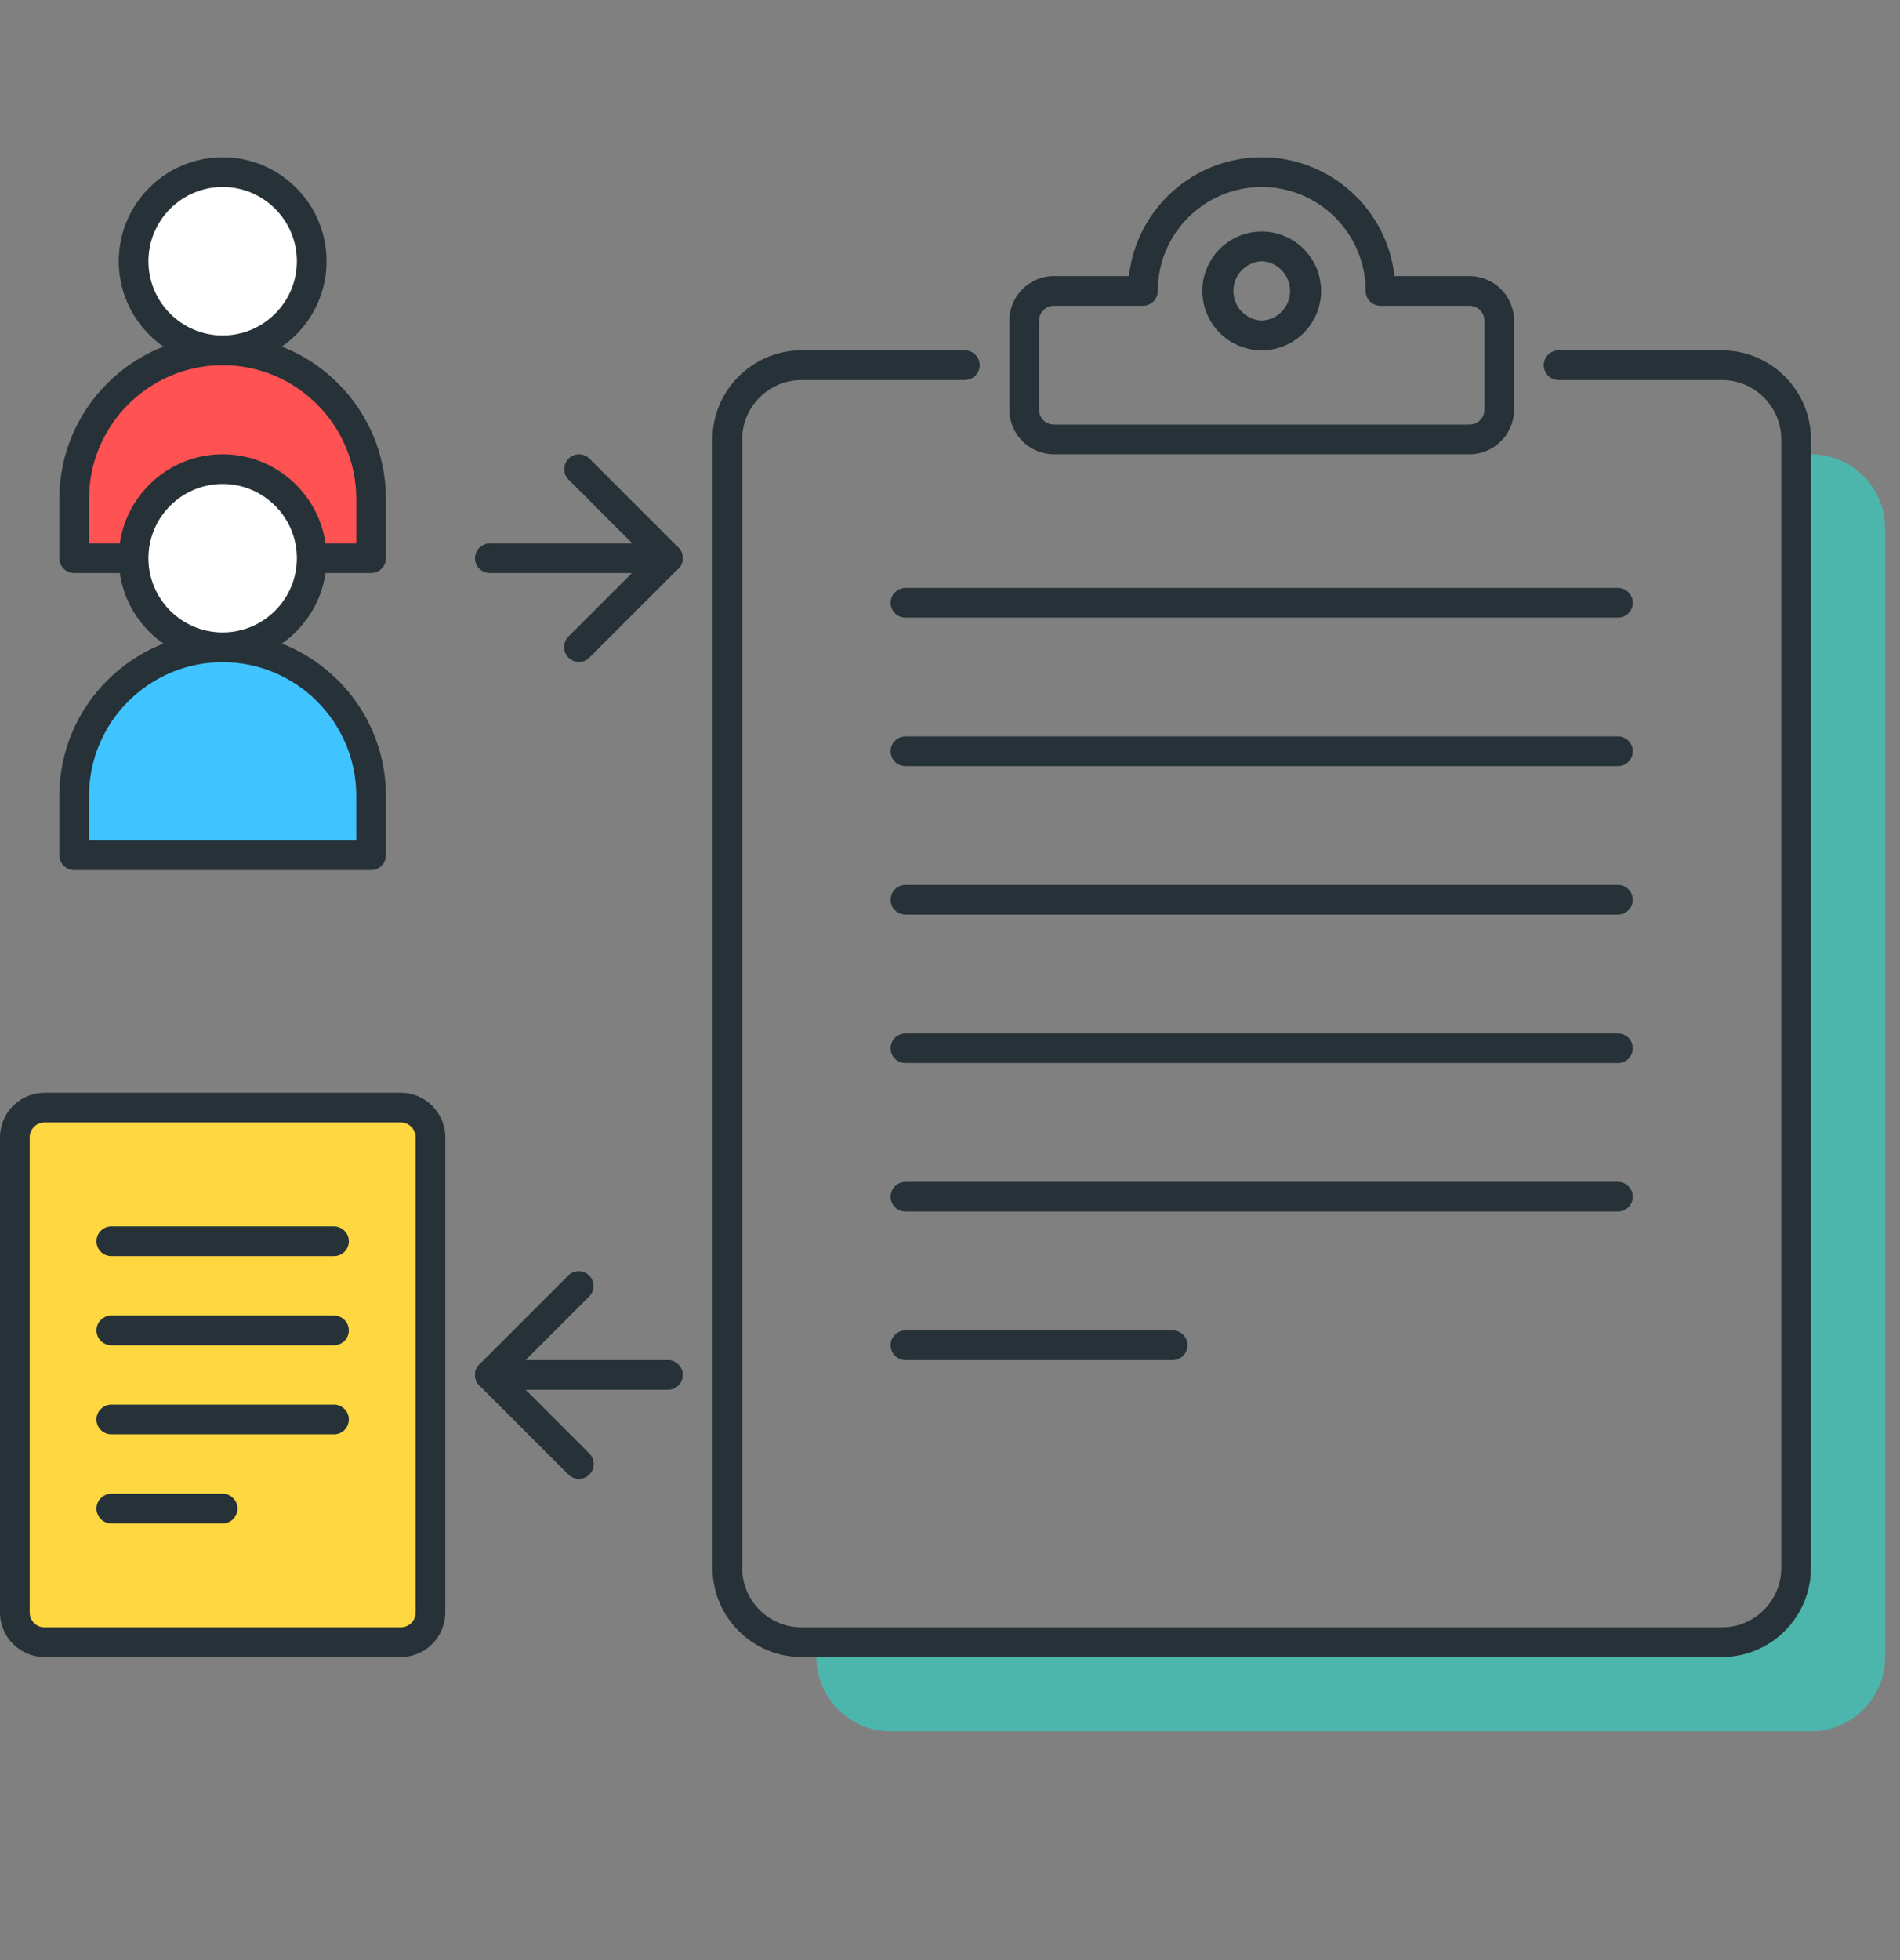
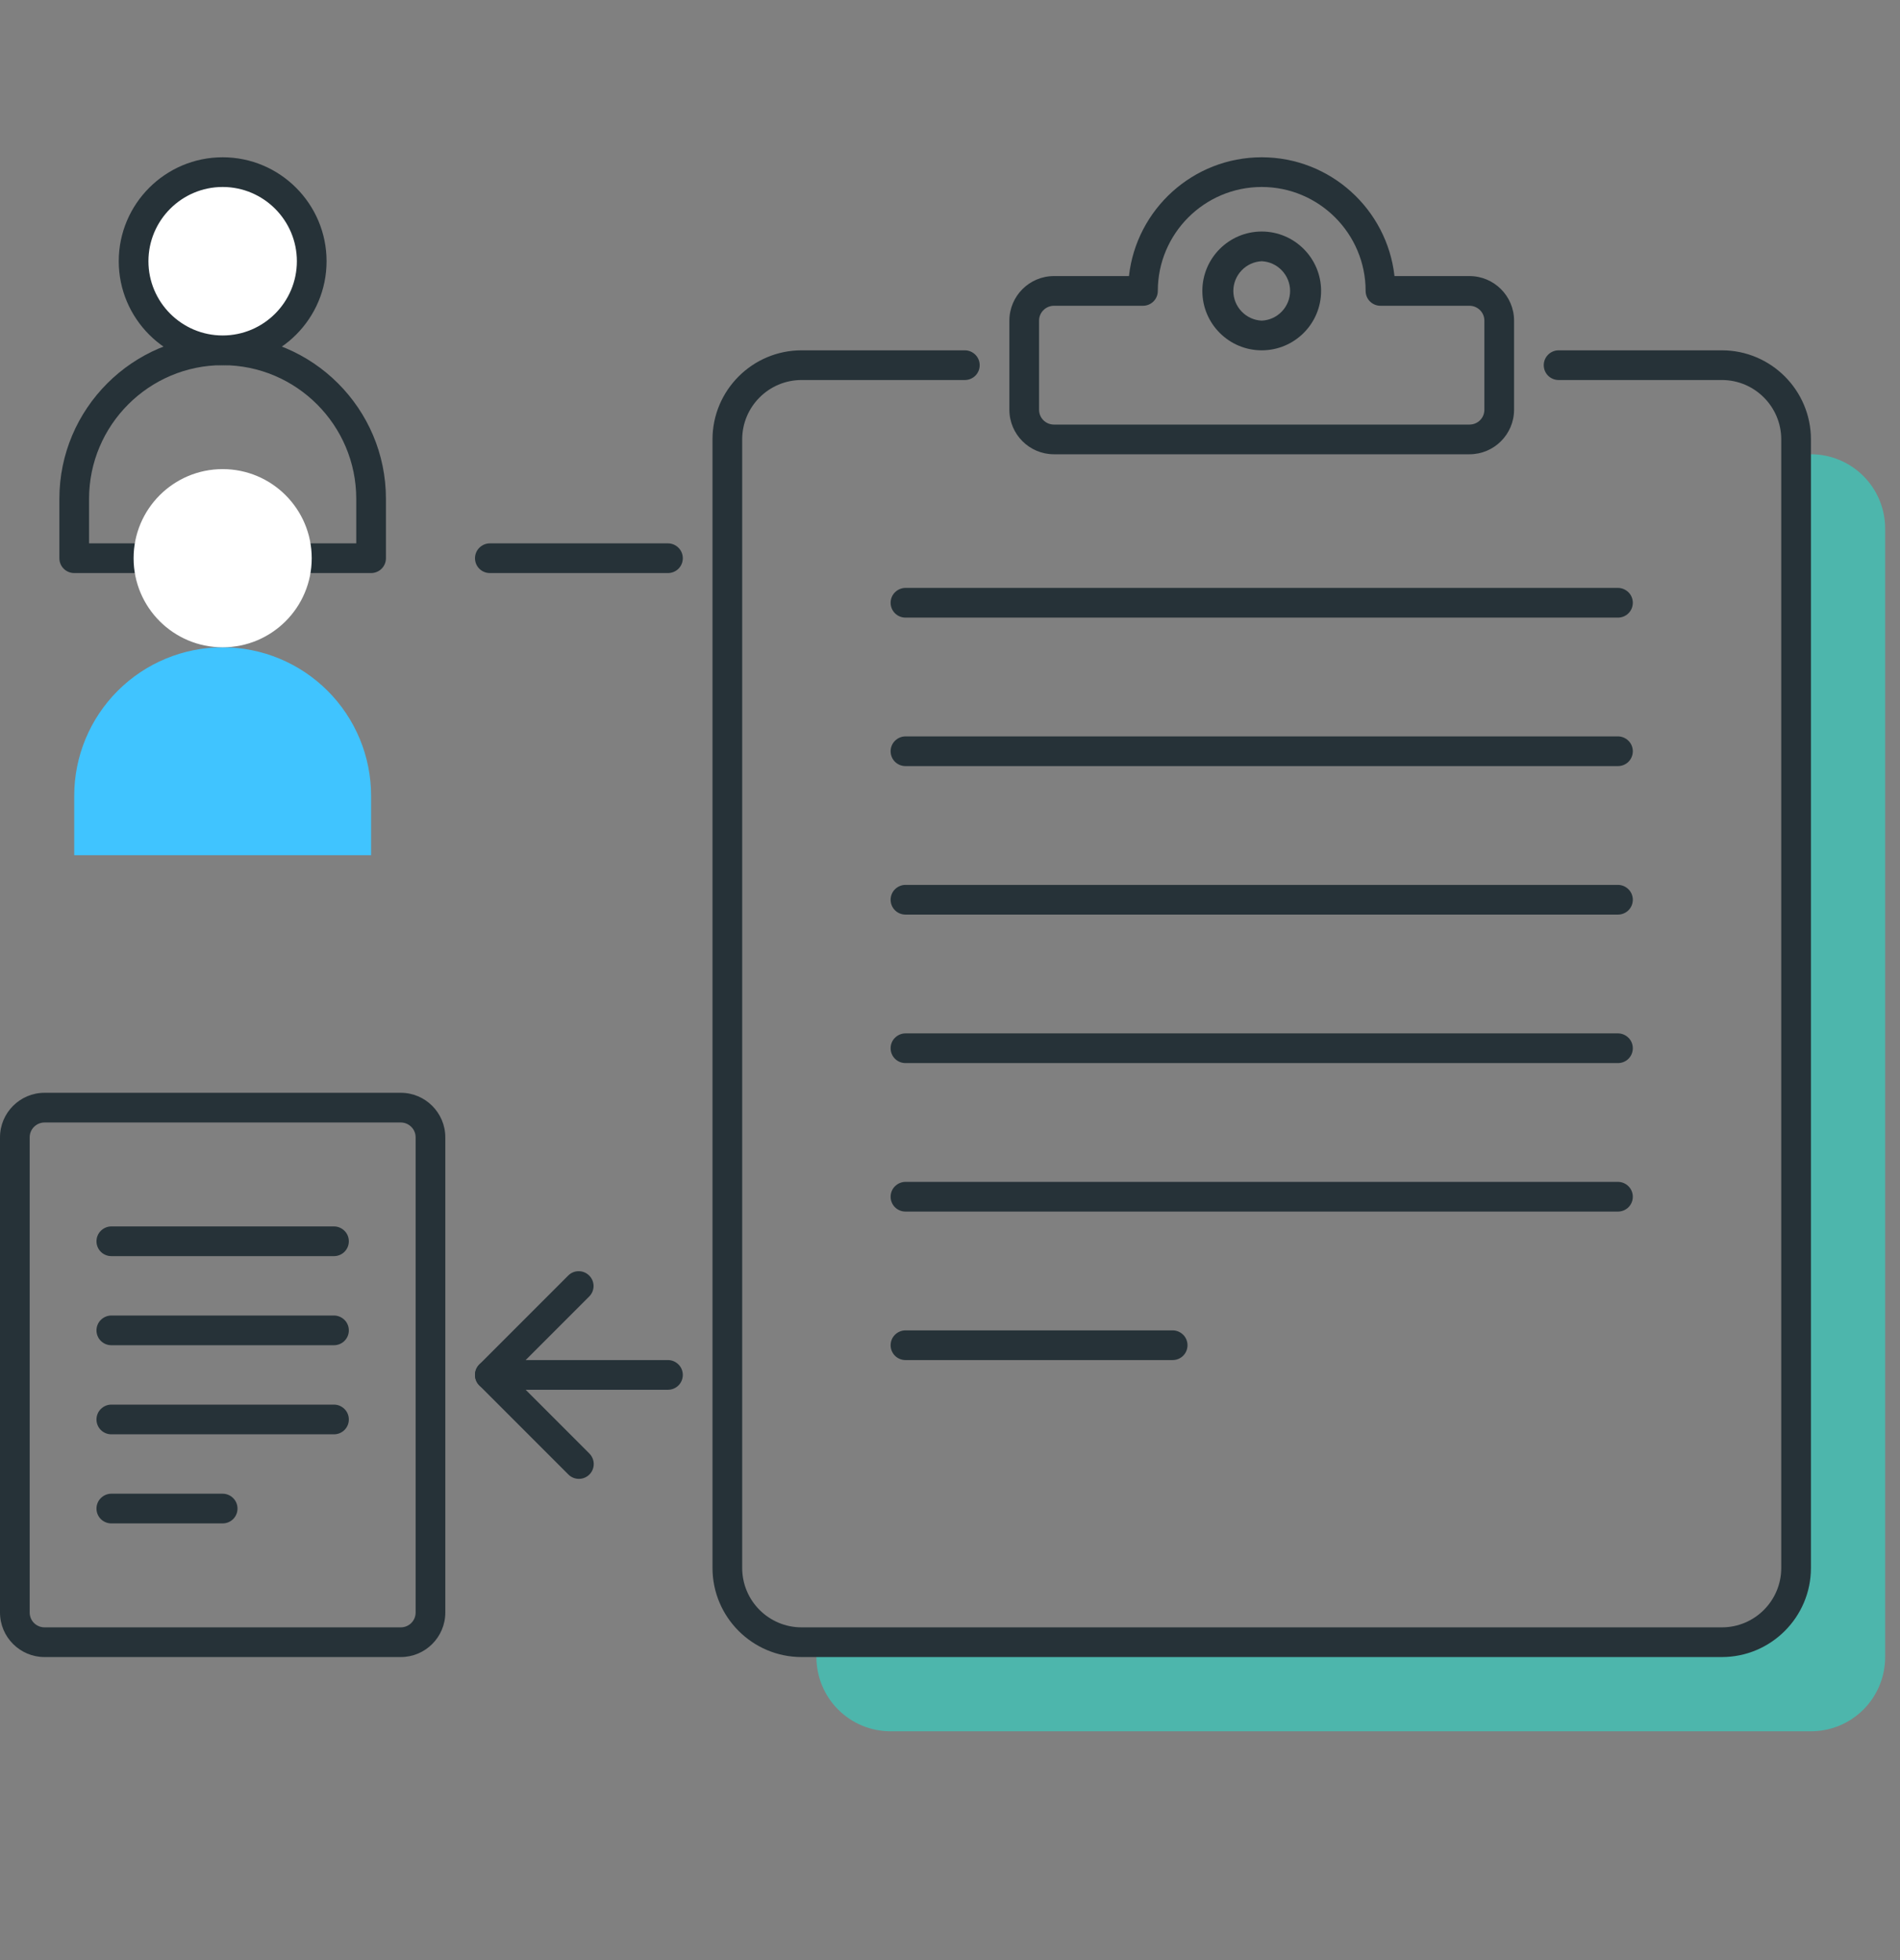
<svg xmlns="http://www.w3.org/2000/svg" width="32" height="33" viewBox="0 0 32 33" fill="none">
  <rect x="0" y="0" width="32" height="33" fill="#808080" stroke="none" />
  <g id="Frame">
    <g id="Group">
-       <path id="Vector" d="M6.25 9.398H1.25V8.398C1.25 7.735 1.513 7.1 1.982 6.631C2.451 6.162 3.087 5.898 3.75 5.898C4.413 5.898 5.049 6.162 5.518 6.631C5.987 7.1 6.25 7.735 6.25 8.398V9.398Z" fill="#FF5252" />
      <path id="Vector_2" d="M6.25 9.648H1.25C1.184 9.648 1.12 9.622 1.073 9.575C1.026 9.528 1 9.465 1 9.398V8.398C1 6.882 2.234 5.648 3.75 5.648C5.266 5.648 6.5 6.882 6.5 8.398V9.398C6.5 9.465 6.474 9.528 6.427 9.575C6.38 9.622 6.316 9.648 6.25 9.648ZM1.5 9.148H6V8.398C6 7.158 4.99 6.148 3.75 6.148C2.51 6.148 1.5 7.158 1.5 8.398V9.148Z" fill="#263238" />
      <path id="Vector_3" d="M3.75 5.898C4.578 5.898 5.25 5.227 5.25 4.398C5.25 3.57 4.578 2.898 3.75 2.898C2.922 2.898 2.25 3.57 2.25 4.398C2.25 5.227 2.922 5.898 3.75 5.898Z" fill="white" />
      <path id="Vector_4" d="M3.75 6.148C2.785 6.148 2 5.363 2 4.398C2 3.433 2.785 2.648 3.75 2.648C4.715 2.648 5.5 3.433 5.5 4.398C5.5 5.363 4.715 6.148 3.75 6.148ZM3.75 3.148C3.061 3.148 2.5 3.709 2.5 4.398C2.5 5.087 3.061 5.648 3.75 5.648C4.439 5.648 5 5.087 5 4.398C5 3.709 4.439 3.148 3.75 3.148Z" fill="#263238" />
      <path id="Vector_5" d="M6.25 14.398H1.25V13.398C1.25 12.735 1.513 12.1 1.982 11.631C2.451 11.162 3.087 10.898 3.75 10.898C4.413 10.898 5.049 11.162 5.518 11.631C5.987 12.1 6.25 12.735 6.25 13.398V14.398Z" fill="#40C4FF" />
-       <path id="Vector_6" d="M6.25 14.648H1.25C1.184 14.648 1.12 14.622 1.073 14.575C1.026 14.528 1 14.465 1 14.398V13.398C1 11.882 2.234 10.648 3.75 10.648C5.266 10.648 6.5 11.882 6.5 13.398V14.398C6.5 14.465 6.474 14.528 6.427 14.575C6.38 14.622 6.316 14.648 6.25 14.648ZM1.5 14.148H6V13.398C6 12.158 4.99 11.148 3.75 11.148C2.51 11.148 1.5 12.158 1.5 13.398V14.148Z" fill="#263238" />
      <path id="Vector_7" d="M3.75 10.898C4.578 10.898 5.25 10.227 5.25 9.398C5.25 8.57 4.578 7.898 3.75 7.898C2.922 7.898 2.25 8.57 2.25 9.398C2.25 10.227 2.922 10.898 3.75 10.898Z" fill="white" />
-       <path id="Vector_8" d="M3.75 11.148C2.785 11.148 2 10.363 2 9.398C2 8.433 2.785 7.648 3.75 7.648C4.715 7.648 5.5 8.433 5.5 9.398C5.5 10.363 4.715 11.148 3.75 11.148ZM3.75 8.148C3.061 8.148 2.5 8.709 2.5 9.398C2.5 10.087 3.061 10.648 3.75 10.648C4.439 10.648 5 10.087 5 9.398C5 8.709 4.439 8.148 3.75 8.148Z" fill="#263238" />
      <path id="Vector_9" d="M30.5 7.648H30.25V26.398C30.25 26.73 30.118 27.048 29.884 27.282C29.649 27.517 29.331 27.648 29 27.648H13.75V27.898C13.75 28.23 13.882 28.548 14.116 28.782C14.351 29.017 14.668 29.148 15 29.148H30.5C30.831 29.148 31.149 29.017 31.384 28.782C31.618 28.548 31.75 28.23 31.75 27.898V8.898C31.75 8.567 31.618 8.249 31.384 8.015C31.149 7.78 30.831 7.648 30.5 7.648Z" fill="#4DB6AC" />
      <path id="Vector_10" d="M27.25 10.398H15.25C15.184 10.398 15.12 10.372 15.073 10.325C15.026 10.278 15 10.215 15 10.148C15 10.082 15.026 10.018 15.073 9.972C15.12 9.925 15.184 9.898 15.25 9.898H27.25C27.316 9.898 27.38 9.925 27.427 9.972C27.474 10.018 27.5 10.082 27.5 10.148C27.5 10.215 27.474 10.278 27.427 10.325C27.38 10.372 27.316 10.398 27.25 10.398ZM27.25 12.898H15.25C15.184 12.898 15.12 12.872 15.073 12.825C15.026 12.778 15 12.715 15 12.648C15 12.582 15.026 12.518 15.073 12.472C15.12 12.425 15.184 12.398 15.25 12.398H27.25C27.316 12.398 27.38 12.425 27.427 12.472C27.474 12.518 27.5 12.582 27.5 12.648C27.5 12.715 27.474 12.778 27.427 12.825C27.38 12.872 27.316 12.898 27.25 12.898ZM27.25 15.398H15.25C15.184 15.398 15.12 15.372 15.073 15.325C15.026 15.278 15 15.215 15 15.148C15 15.082 15.026 15.018 15.073 14.972C15.12 14.925 15.184 14.898 15.25 14.898H27.25C27.316 14.898 27.38 14.925 27.427 14.972C27.474 15.018 27.5 15.082 27.5 15.148C27.5 15.215 27.474 15.278 27.427 15.325C27.38 15.372 27.316 15.398 27.25 15.398ZM27.25 17.898H15.25C15.184 17.898 15.12 17.872 15.073 17.825C15.026 17.778 15 17.715 15 17.648C15 17.582 15.026 17.518 15.073 17.472C15.12 17.425 15.184 17.398 15.25 17.398H27.25C27.316 17.398 27.38 17.425 27.427 17.472C27.474 17.518 27.5 17.582 27.5 17.648C27.5 17.715 27.474 17.778 27.427 17.825C27.38 17.872 27.316 17.898 27.25 17.898ZM27.25 20.398H15.25C15.184 20.398 15.12 20.372 15.073 20.325C15.026 20.278 15 20.215 15 20.148C15 20.082 15.026 20.018 15.073 19.972C15.12 19.925 15.184 19.898 15.25 19.898H27.25C27.316 19.898 27.38 19.925 27.427 19.972C27.474 20.018 27.5 20.082 27.5 20.148C27.5 20.215 27.474 20.278 27.427 20.325C27.38 20.372 27.316 20.398 27.25 20.398ZM19.75 22.898H15.25C15.184 22.898 15.12 22.872 15.073 22.825C15.026 22.778 15 22.715 15 22.648C15 22.582 15.026 22.518 15.073 22.472C15.12 22.425 15.184 22.398 15.25 22.398H19.75C19.816 22.398 19.88 22.425 19.927 22.472C19.974 22.518 20 22.582 20 22.648C20 22.715 19.974 22.778 19.927 22.825C19.88 22.872 19.816 22.898 19.75 22.898Z" fill="#263238" />
      <path id="Vector_11" d="M29 27.898H13.5C12.673 27.898 12 27.225 12 26.398V7.398C12 6.571 12.673 5.898 13.5 5.898H16.25C16.316 5.898 16.38 5.925 16.427 5.972C16.474 6.019 16.5 6.082 16.5 6.148C16.5 6.215 16.474 6.278 16.427 6.325C16.38 6.372 16.316 6.398 16.25 6.398H13.5C12.948 6.398 12.5 6.847 12.5 7.398V26.398C12.5 26.95 12.948 27.398 13.5 27.398H29C29.552 27.398 30 26.95 30 26.398V7.398C30 6.847 29.552 6.398 29 6.398H26.25C26.184 6.398 26.12 6.372 26.073 6.325C26.026 6.278 26 6.215 26 6.148C26 6.082 26.026 6.019 26.073 5.972C26.12 5.925 26.184 5.898 26.25 5.898H29C29.827 5.898 30.5 6.571 30.5 7.398V26.398C30.5 27.225 29.827 27.898 29 27.898Z" fill="#263238" />
      <path id="Vector_12" d="M24.75 7.648H17.75C17.337 7.648 17 7.312 17 6.898V5.398C17 4.985 17.337 4.648 17.75 4.648H19.014C19.139 3.525 20.093 2.648 21.25 2.648C22.407 2.648 23.361 3.525 23.486 4.648H24.75C25.163 4.648 25.5 4.985 25.5 5.398V6.898C25.5 7.312 25.163 7.648 24.75 7.648ZM17.75 5.148C17.684 5.148 17.62 5.175 17.573 5.222C17.526 5.269 17.5 5.332 17.5 5.398V6.898C17.5 6.965 17.526 7.028 17.573 7.075C17.62 7.122 17.684 7.148 17.75 7.148H24.75C24.816 7.148 24.88 7.122 24.927 7.075C24.974 7.028 25 6.965 25 6.898V5.398C25 5.332 24.974 5.269 24.927 5.222C24.88 5.175 24.816 5.148 24.75 5.148H23.25C23.184 5.148 23.12 5.122 23.073 5.075C23.026 5.028 23 4.965 23 4.898C23 3.933 22.215 3.148 21.25 3.148C20.285 3.148 19.5 3.933 19.5 4.898C19.5 4.965 19.474 5.028 19.427 5.075C19.38 5.122 19.316 5.148 19.25 5.148H17.75Z" fill="#263238" />
      <path id="Vector_13" d="M21.25 5.898C20.698 5.898 20.25 5.45 20.25 4.898C20.25 4.347 20.698 3.898 21.25 3.898C21.802 3.898 22.25 4.347 22.25 4.898C22.25 5.45 21.802 5.898 21.25 5.898ZM21.25 4.398C21.121 4.404 21 4.459 20.911 4.553C20.822 4.646 20.772 4.77 20.772 4.898C20.772 5.027 20.822 5.151 20.911 5.244C21 5.337 21.121 5.393 21.25 5.398C21.379 5.393 21.5 5.337 21.589 5.244C21.678 5.151 21.728 5.027 21.728 4.898C21.728 4.77 21.678 4.646 21.589 4.553C21.5 4.459 21.379 4.404 21.25 4.398Z" fill="#263238" />
-       <path id="Vector_14" d="M6.75 27.648H0.75C0.617 27.648 0.49 27.596 0.396 27.502C0.303 27.408 0.25 27.281 0.25 27.148V19.148C0.25 19.016 0.303 18.889 0.396 18.795C0.49 18.701 0.617 18.648 0.75 18.648H6.75C6.883 18.648 7.01 18.701 7.104 18.795C7.197 18.889 7.25 19.016 7.25 19.148V27.148C7.25 27.281 7.197 27.408 7.104 27.502C7.01 27.596 6.883 27.648 6.75 27.648Z" fill="#FFD740" />
      <path id="Vector_15" d="M6.75 27.898H0.75C0.337 27.898 0 27.562 0 27.148V19.148C0 18.735 0.337 18.398 0.75 18.398H6.75C7.163 18.398 7.5 18.735 7.5 19.148V27.148C7.5 27.562 7.163 27.898 6.75 27.898ZM0.75 18.898C0.684 18.898 0.62 18.925 0.573 18.972C0.526 19.018 0.5 19.082 0.5 19.148V27.148C0.5 27.215 0.526 27.278 0.573 27.325C0.62 27.372 0.684 27.398 0.75 27.398H6.75C6.816 27.398 6.88 27.372 6.927 27.325C6.974 27.278 7 27.215 7 27.148V19.148C7 19.082 6.974 19.018 6.927 18.972C6.88 18.925 6.816 18.898 6.75 18.898H0.75Z" fill="#263238" />
      <path id="Vector_16" d="M5.625 21.148H1.875C1.809 21.148 1.745 21.122 1.698 21.075C1.651 21.028 1.625 20.965 1.625 20.898C1.625 20.832 1.651 20.768 1.698 20.722C1.745 20.675 1.809 20.648 1.875 20.648H5.625C5.691 20.648 5.755 20.675 5.802 20.722C5.849 20.768 5.875 20.832 5.875 20.898C5.875 20.965 5.849 21.028 5.802 21.075C5.755 21.122 5.691 21.148 5.625 21.148ZM5.625 22.648H1.875C1.809 22.648 1.745 22.622 1.698 22.575C1.651 22.528 1.625 22.465 1.625 22.398C1.625 22.332 1.651 22.268 1.698 22.222C1.745 22.175 1.809 22.148 1.875 22.148H5.625C5.691 22.148 5.755 22.175 5.802 22.222C5.849 22.268 5.875 22.332 5.875 22.398C5.875 22.465 5.849 22.528 5.802 22.575C5.755 22.622 5.691 22.648 5.625 22.648ZM5.625 24.148H1.875C1.809 24.148 1.745 24.122 1.698 24.075C1.651 24.028 1.625 23.965 1.625 23.898C1.625 23.832 1.651 23.768 1.698 23.722C1.745 23.675 1.809 23.648 1.875 23.648H5.625C5.691 23.648 5.755 23.675 5.802 23.722C5.849 23.768 5.875 23.832 5.875 23.898C5.875 23.965 5.849 24.028 5.802 24.075C5.755 24.122 5.691 24.148 5.625 24.148ZM3.75 25.648H1.875C1.809 25.648 1.745 25.622 1.698 25.575C1.651 25.528 1.625 25.465 1.625 25.398C1.625 25.332 1.651 25.268 1.698 25.222C1.745 25.175 1.809 25.148 1.875 25.148H3.75C3.816 25.148 3.88 25.175 3.927 25.222C3.974 25.268 4 25.332 4 25.398C4 25.465 3.974 25.528 3.927 25.575C3.88 25.622 3.816 25.648 3.75 25.648ZM11.25 23.398H8.25C8.184 23.398 8.12 23.372 8.073 23.325C8.026 23.278 8 23.215 8 23.148C8 23.082 8.026 23.018 8.073 22.972C8.12 22.925 8.184 22.898 8.25 22.898H11.25C11.316 22.898 11.38 22.925 11.427 22.972C11.474 23.018 11.5 23.082 11.5 23.148C11.5 23.215 11.474 23.278 11.427 23.325C11.38 23.372 11.316 23.398 11.25 23.398Z" fill="#263238" />
      <path id="Vector_17" d="M9.75 24.898C9.684 24.898 9.62 24.872 9.573 24.825L8.073 23.325C8.026 23.279 8 23.215 8 23.149C8 23.082 8.026 23.019 8.073 22.972L9.573 21.472C9.62 21.426 9.683 21.401 9.749 21.402C9.814 21.402 9.877 21.429 9.923 21.475C9.97 21.521 9.996 21.584 9.997 21.65C9.997 21.715 9.972 21.778 9.926 21.825L8.603 23.148L9.926 24.471C9.961 24.506 9.985 24.551 9.995 24.599C10.005 24.648 10 24.698 9.981 24.744C9.962 24.79 9.93 24.829 9.889 24.856C9.848 24.884 9.799 24.898 9.75 24.898ZM11.25 9.648H8.25C8.184 9.648 8.12 9.622 8.073 9.575C8.026 9.528 8 9.465 8 9.398C8 9.332 8.026 9.269 8.073 9.222C8.12 9.175 8.184 9.148 8.25 9.148H11.25C11.316 9.148 11.38 9.175 11.427 9.222C11.474 9.269 11.5 9.332 11.5 9.398C11.5 9.465 11.474 9.528 11.427 9.575C11.38 9.622 11.316 9.648 11.25 9.648Z" fill="#263238" />
-       <path id="Vector_18" d="M9.75 11.145C9.701 11.145 9.652 11.13 9.611 11.102C9.57 11.075 9.538 11.036 9.519 10.99C9.5 10.945 9.495 10.895 9.505 10.846C9.514 10.798 9.538 10.753 9.573 10.718L10.896 9.395L9.573 8.072C9.527 8.025 9.502 7.962 9.503 7.896C9.503 7.831 9.53 7.768 9.576 7.722C9.622 7.675 9.685 7.649 9.751 7.648C9.816 7.648 9.879 7.673 9.926 7.719L11.426 9.219C11.473 9.265 11.5 9.329 11.5 9.395C11.5 9.462 11.473 9.525 11.426 9.572L9.926 11.072C9.879 11.119 9.816 11.145 9.75 11.145Z" fill="#263238" />
    </g>
  </g>
</svg>